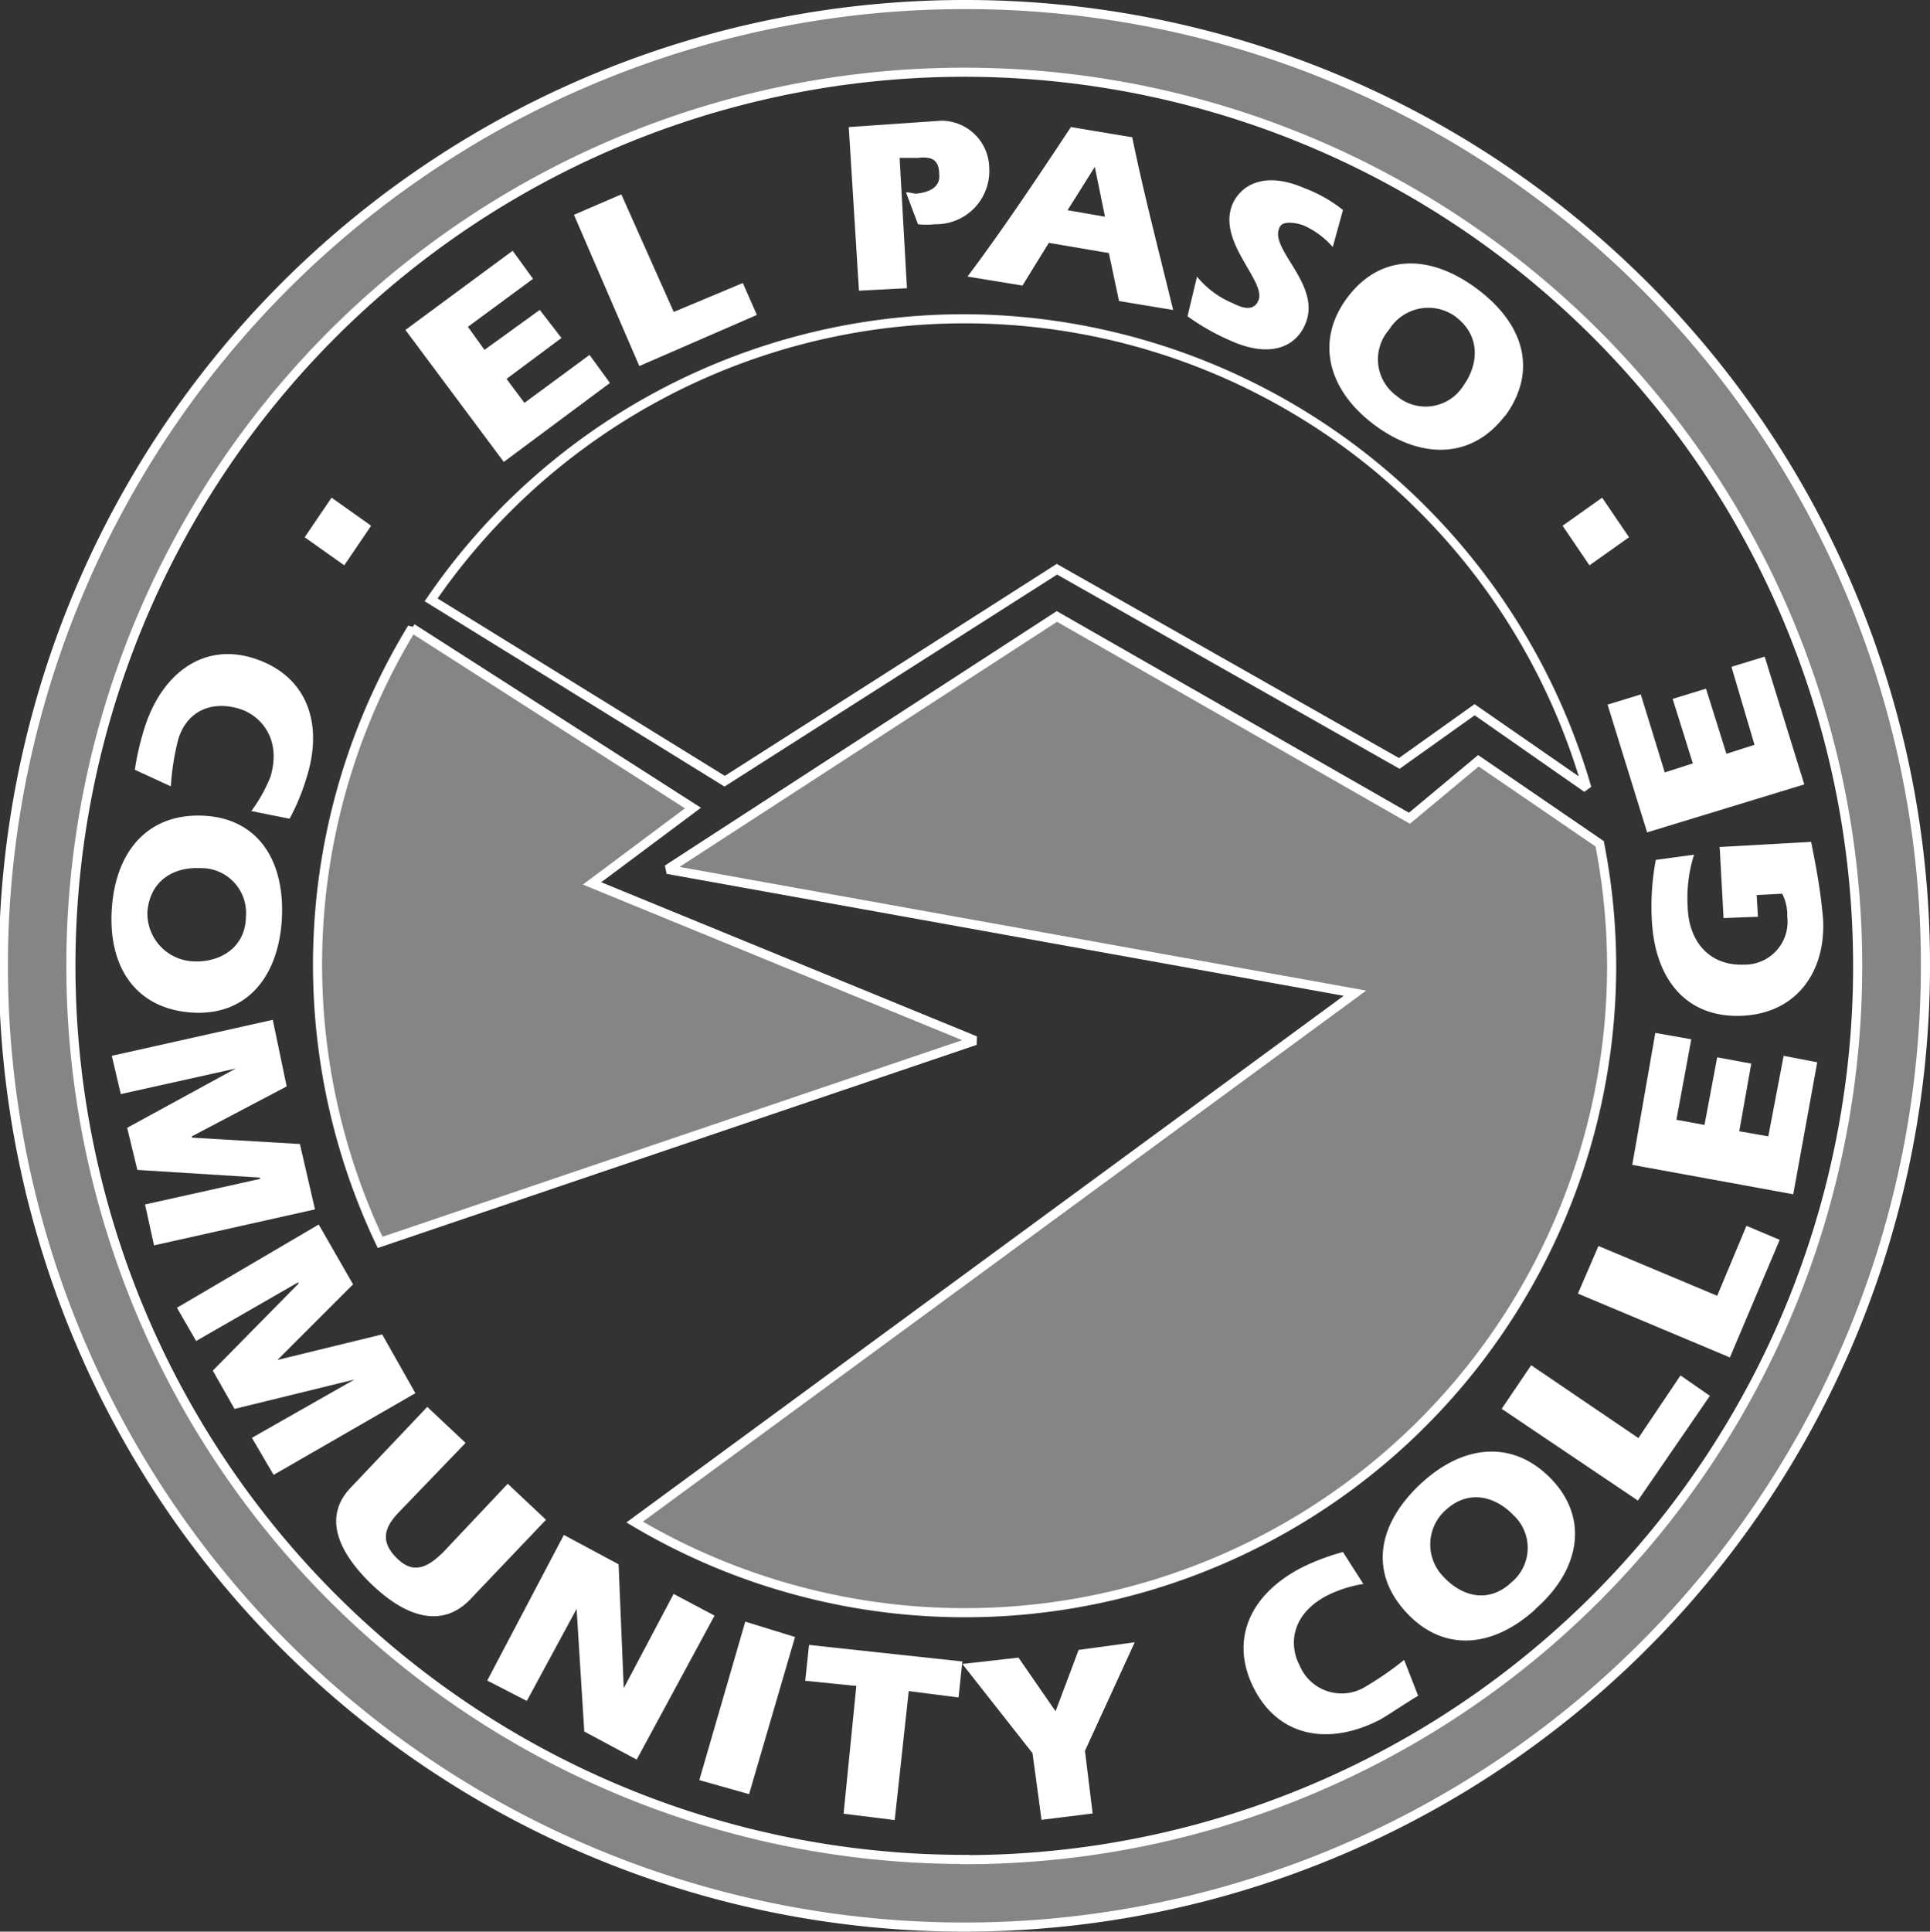
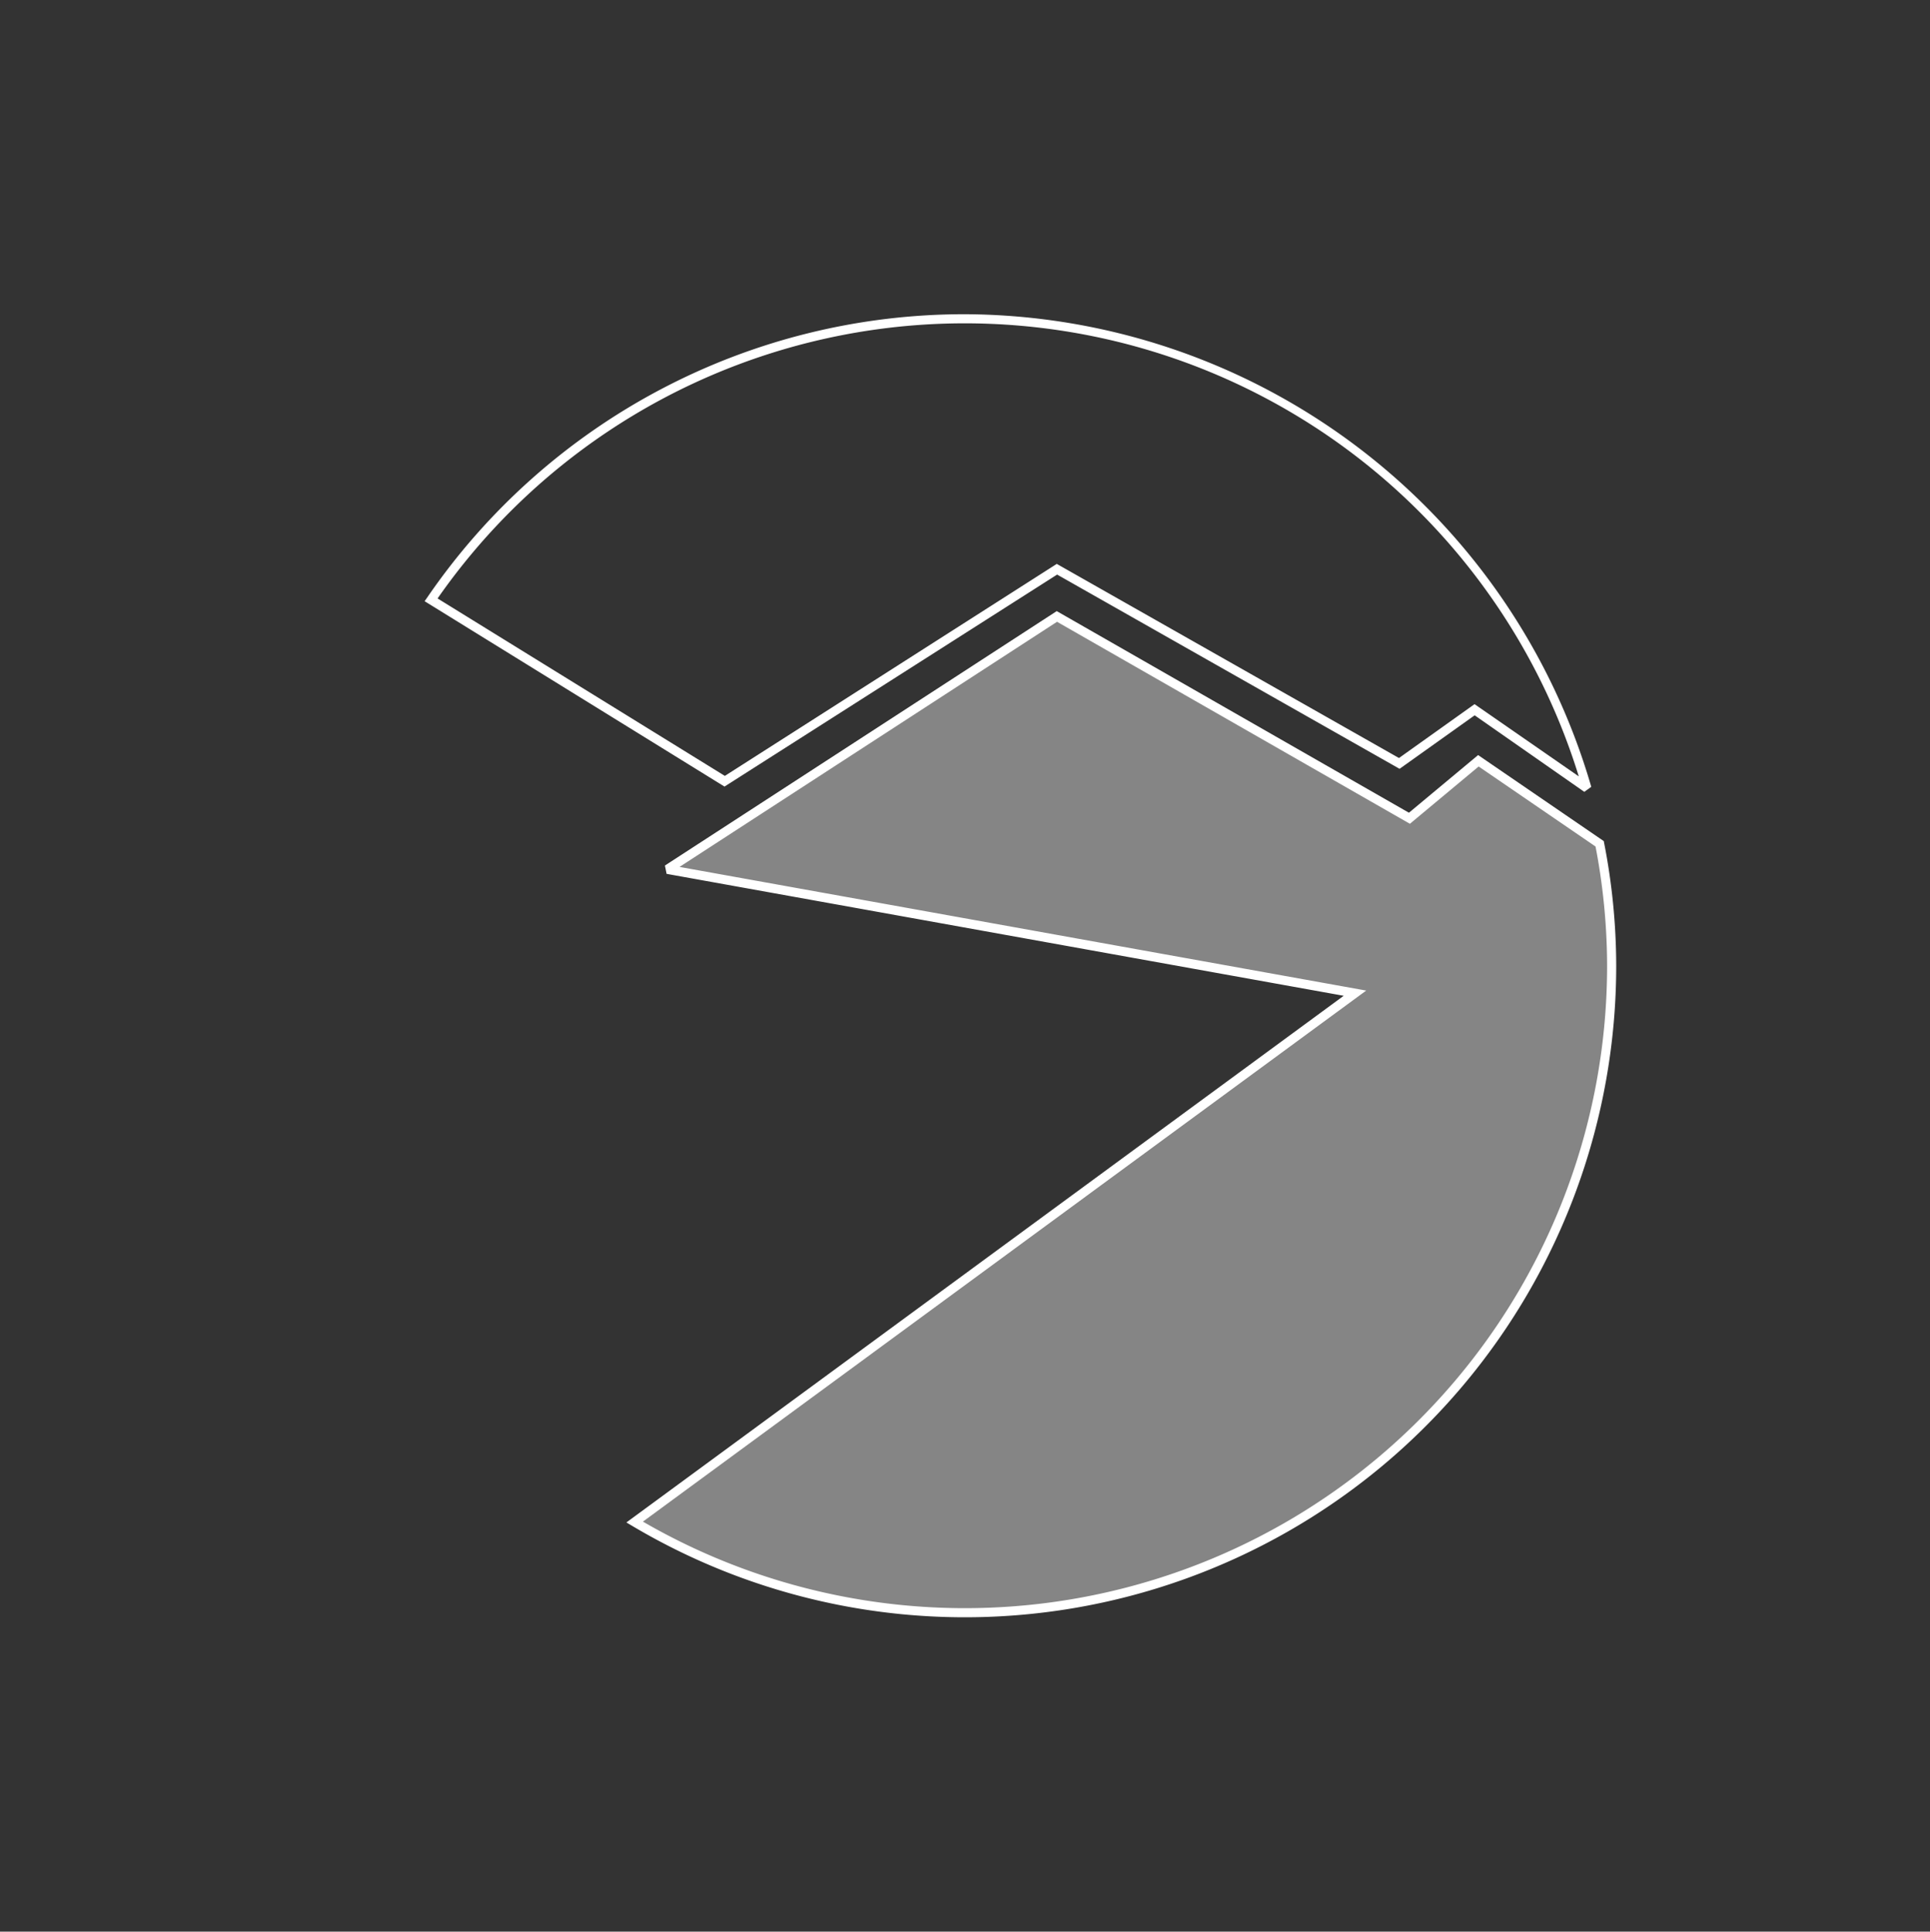
<svg xmlns="http://www.w3.org/2000/svg" id="Layer_1" data-name="Layer 1" viewBox="0 0 160.9 161">
  <rect x="0" y="0" width="160.9" height="161" fill="#333333" stroke="none" />
  <defs>
    <style>.cls-1,.cls-2,.cls-3,.cls-4{fill:#fff;}.cls-1,.cls-2{fill-opacity:0.4;stroke:#fff;stroke-miterlimit:2.61;stroke-width:0.76px;}.cls-1,.cls-2,.cls-4{fill-rule:evenodd;}.cls-2{stroke-linecap:square;}</style>
  </defs>
  <title>EPCC_logo_white</title>
  <g id="EPCC_Logo_-_White" data-name="EPCC Logo - White">
-     <path class="cls-1" d="M80.45.38a80.12,80.12,0,1,0,80.07,80.07A80,80,0,0,0,80.45.38Zm0,154.6a74.48,74.48,0,1,1,74.42-74.53A74.45,74.45,0,0,1,80.45,155Z" />
-     <path class="cls-2" d="M34.35,52.34a53.94,53.94,0,0,0-2.66,51.21L81.3,86.73,49.36,73.63l8.41-6.28-23.42-15Z" />
    <path class="cls-2" d="M133.36,70.33a53.38,53.38,0,0,1,1,10.11,53.92,53.92,0,0,1-81.45,46.42l60.05-44.08L55.64,72.46,88.11,51.38,117.5,68.2l5.75-4.79,10.11,6.92Z" />
    <path class="cls-3" d="M80.45,26.19A54.26,54.26,0,0,0,35.63,49.78l-.23.33,25,15.45L88.13,47.89l28.55,16.19,6.26-4.46L132.08,66l.58-.42A54.61,54.61,0,0,0,80.45,26.19Zm42.48,32.5-6.3,4.49L88.1,47,60.43,64.67,36.48,49.88a53.58,53.58,0,0,1,95.14,14.83Z" />
-     <path class="cls-4" d="M45,25.83l1.81,2.34-4.58,3.41,1.49,2,5.43-4,1.7,2.34L42,38.5l-8.2-11,8.94-6.6,1.7,2.34-5.43,4,1.38,1.92L45,25.83Zm2.87-7.88L53.3,30.51l9.8-4.26-1.17-2.66L56.17,26l-4.37-9.8-3.94,1.7ZM70.76,10.6l.85,13.63,4-.21L75,13.16h1.49c1-.11,1.81,0,1.81,1.38.11,1-.75,1.49-1.92,1.6-.21,0-.53-.11-.85-.11l1,2.66a6,6,0,0,0,1.38,0A4.44,4.44,0,0,0,82.47,14a4,4,0,0,0-4-3.94l-7.67.53Zm27,15.23-4.47-.74-.85-4-5-.85L85.24,23.8l-4.58-.75c3-4,5.86-8.3,8.62-12.46l5.11.85C95.35,16.14,96.63,21,97.8,25.83Zm-5.64-7.77-.85-4.15L89,17.52Zm7.67,5L99,26.36a18.9,18.9,0,0,0,3.51,2c3.51,1.6,5.54.43,6.28-1.28,1.49-3.3-3-6.28-2.13-8.09.21-.64,1.38-.43,2-.21a7,7,0,0,1,2.45,1.81l.85-3.09a11.8,11.8,0,0,0-3.19-1.81c-3.41-1.49-5.32-.21-6,1.28-1.38,3.19,2.87,6.49,2.13,8.09-.43,1-1.49.53-2.13.21a7.61,7.61,0,0,1-3-2.24Zm25.66,11.61c-2.77,3.62-7,3.62-10.86.75s-5-7-2.24-10.65,6.92-3.62,10.86-.64S128.15,31,125.49,34.66Zm-4-8.2a3.85,3.85,0,0,0-5.64,1,3.76,3.76,0,0,0,.64,5.54,3.72,3.72,0,0,0,5.54-.85C123.25,30.41,123.46,28.06,121.44,26.47ZM11.24,64.16l3,1.38a21,21,0,0,1,.64-4c.85-2.56,3.09-3.09,5.11-2.45,1.7.53,3.51,2.45,2.56,5.64a12.5,12.5,0,0,1-1.6,2.87l3.19.64a18,18,0,0,0,1.38-3.3c1.49-4.58.11-8.52-4.15-10S13.58,56,12.09,60.54a22.79,22.79,0,0,0-.85,3.62ZM23.49,76.72c-.32,4.79-3,8-7.56,7.67S9,80.66,9.32,75.76s3.09-8,7.67-7.77S23.8,71.82,23.49,76.72Zm-3-.21a3.73,3.73,0,0,0-3.83-4.15c-2.13-.11-4.15,1-4.37,3.62a4,4,0,0,0,3.83,4.15C18.27,80.23,20.4,79.06,20.5,76.51Zm3.41,14.05L22.74,85,9.32,88l.75,3.19,9.58-2.13h0L10.6,94l.85,3.51,10.22.64v.11l-9.58,2.13.75,3.41,13.42-3L25,95.35,16,94.82v-.11l7.88-4.15Zm5.54,16.5-2.87-5L14.75,109l1.6,2.77,8.52-4.9V107l-7.13,7.24,1.81,3.19,10-2.45h0L21,119.84l1.81,3.09,11.82-6.81-2.77-4.9-8.73,2.13h0l6.28-6.28Zm9.37,13.2-3.19-3L29.23,124c-2.24,2.34-1.17,5.22,1.7,8s5.86,3.73,8.2,1.38l6.39-6.71-3.19-3L37,129.32c-1.38,1.38-2.56,1.92-3.94.53s-1.06-2.56.32-3.94l5.43-5.64Zm8.2,7.67-6.39,12.14,3.3,1.7,4.15-7.67h0l.64,10.22,4.37,2.34,6.49-12-3.41-1.81L52,140.71h0l-.43-10.33L47,127.93Zm15.12,7.24-3.83,13.2,4.15,1.17,3.83-13.1-4.15-1.28Zm5.32,1.92-.32,3,4.26.43-1.06,10.65,4.26.53,1.17-10.75,4.15.53.32-3-12.78-1.38Zm18.63,9.05.75,5.54,4.26-.53-.64-5.22,4.15-9.05-4.68.64L88,142.63l-3.09-4.47-4.68.53,5.86,7.45Zm32.15-4.79-1.17-3a26.45,26.45,0,0,1-3.41,2.34,3.79,3.79,0,0,1-5.32-1.92c-.85-1.6-.75-4.15,2.24-5.75a10.41,10.41,0,0,1,3.09-1l-1.7-2.66a18.68,18.68,0,0,0-3.41,1.28c-4.37,2.24-6.07,6.07-4,10.11s6.28,4.79,10.54,2.56c.75-.43,2.13-1.38,3.19-2Zm9.8-7.24c-3.62,3.3-7.77,3.62-10.86.21s-2.24-7.45,1.38-10.75,7.77-3.51,10.86-.21S131.66,130.92,128,134.11Zm-1.81-7.77c-1.49-1.6-3.73-2.24-5.64-.53a3.84,3.84,0,0,0-.21,5.64c1.49,1.6,3.73,2.24,5.64.43A3.72,3.72,0,0,0,126.23,126.34Zm-1.06-8.94,11.39,7.67,6-8.73-2.45-1.7-3.51,5.22-8.94-6.07-2.45,3.62Zm6.39-9.58,12.67,5.32,4.15-9.8-2.77-1.17L143.16,108l-9.9-4.15-1.7,3.94Zm11.61-19.7-1.06,5.64-2.34-.43L141,86.62l-3-.53-1.92,11,13.42,2.45,2-11L148.7,88l-1.28,6.71L145,94.29,146,88.65l-2.87-.53Zm.21-17.46.32,5.86,2.87-.11-.11-1.81,2.13-.11A3.9,3.9,0,0,1,149,76.4a3.57,3.57,0,0,1-3.62,4c-2.77.11-4.58-1.81-4.68-4.79a12,12,0,0,1,.53-4.37l-3.19.43a21.17,21.17,0,0,0-.32,5.22c.32,4.9,3,8,7.56,7.77s6.92-3.73,6.71-8c-.21-2.56-.64-4.68-1-6.49l-7.67.43Zm-3.94-12.46,1.7,5.43-2.34.75-2-6.5-2.77.85,3.3,10.65,13.1-4-3.3-10.65-2.77.85,1.92,6.5-2.34.75-1.7-5.43-2.77.85ZM25.4,44.78l3.3,2.34,2.24-3.3-3.3-2.34-2.24,3.3Zm107.11,2.34,3.3-2.34-2.24-3.3-3.3,2.34,2.24,3.3Z" />
  </g>
</svg>